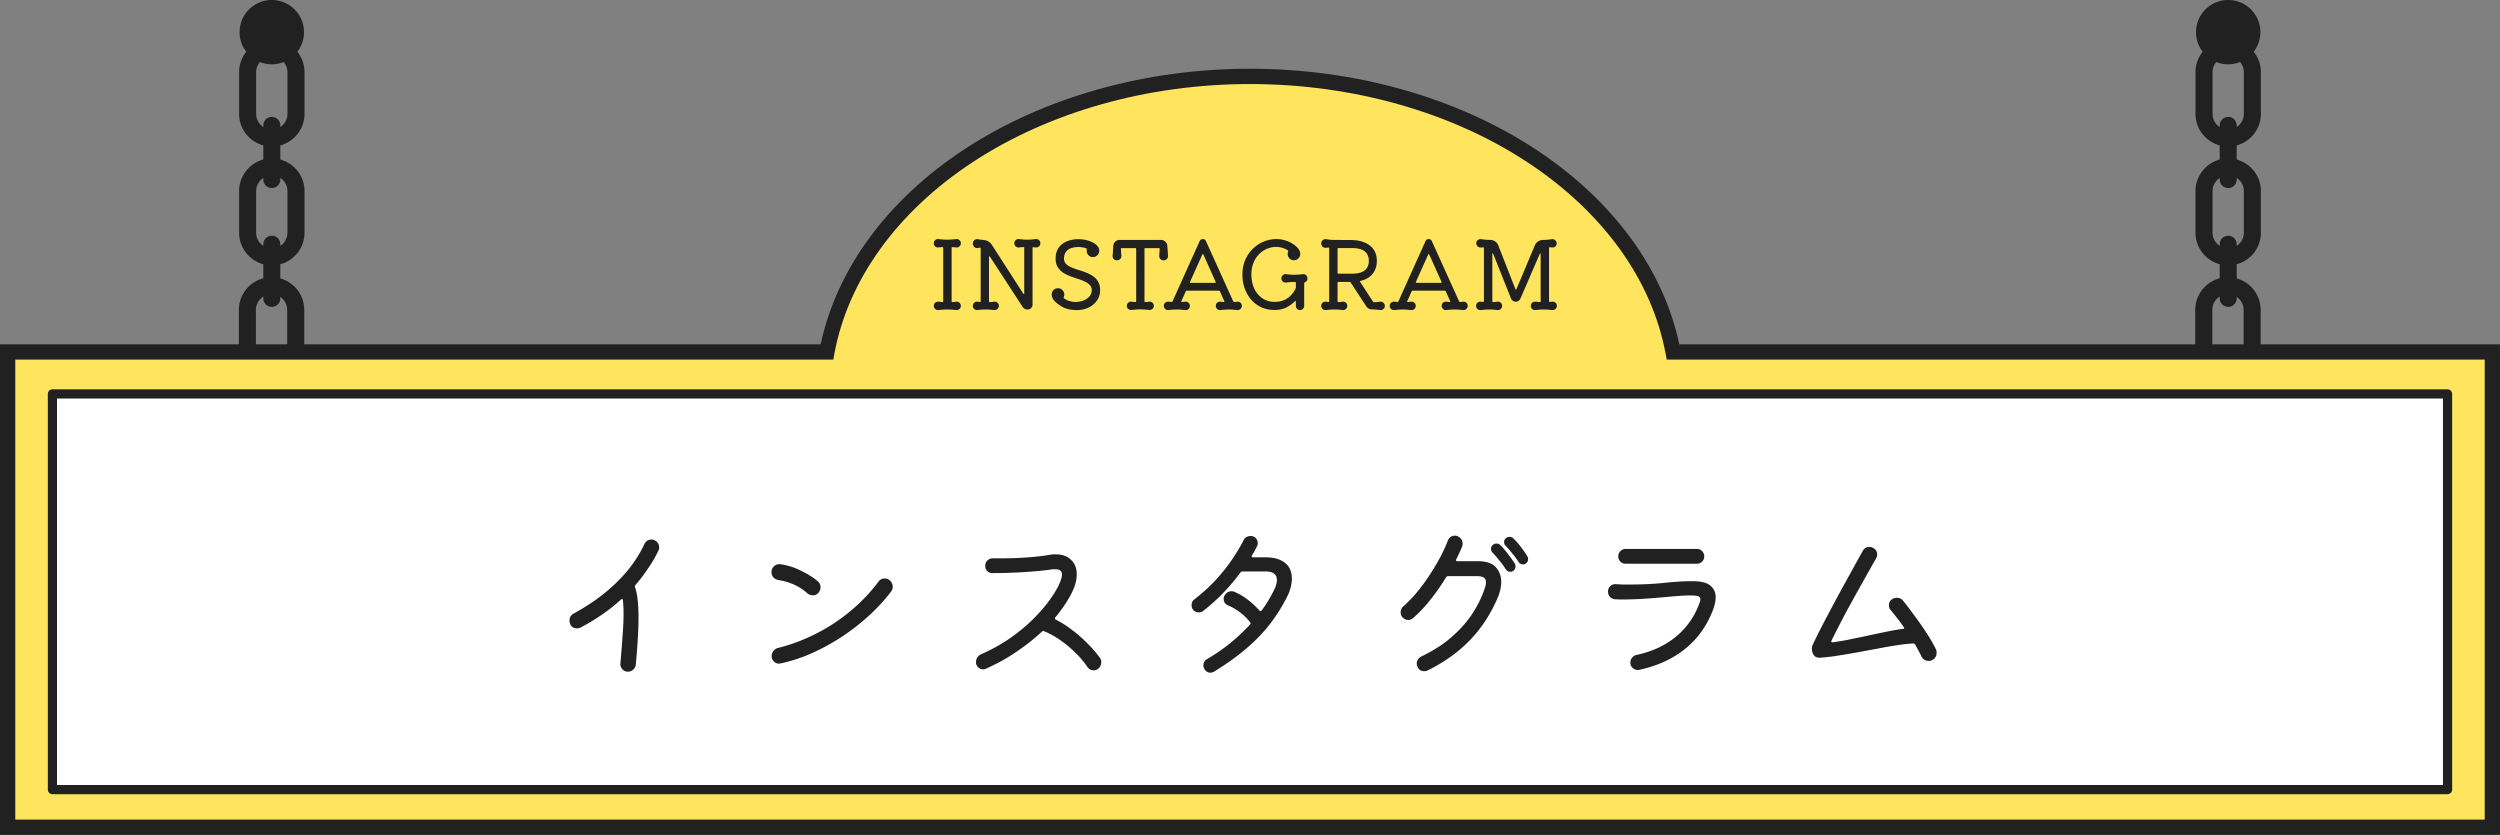
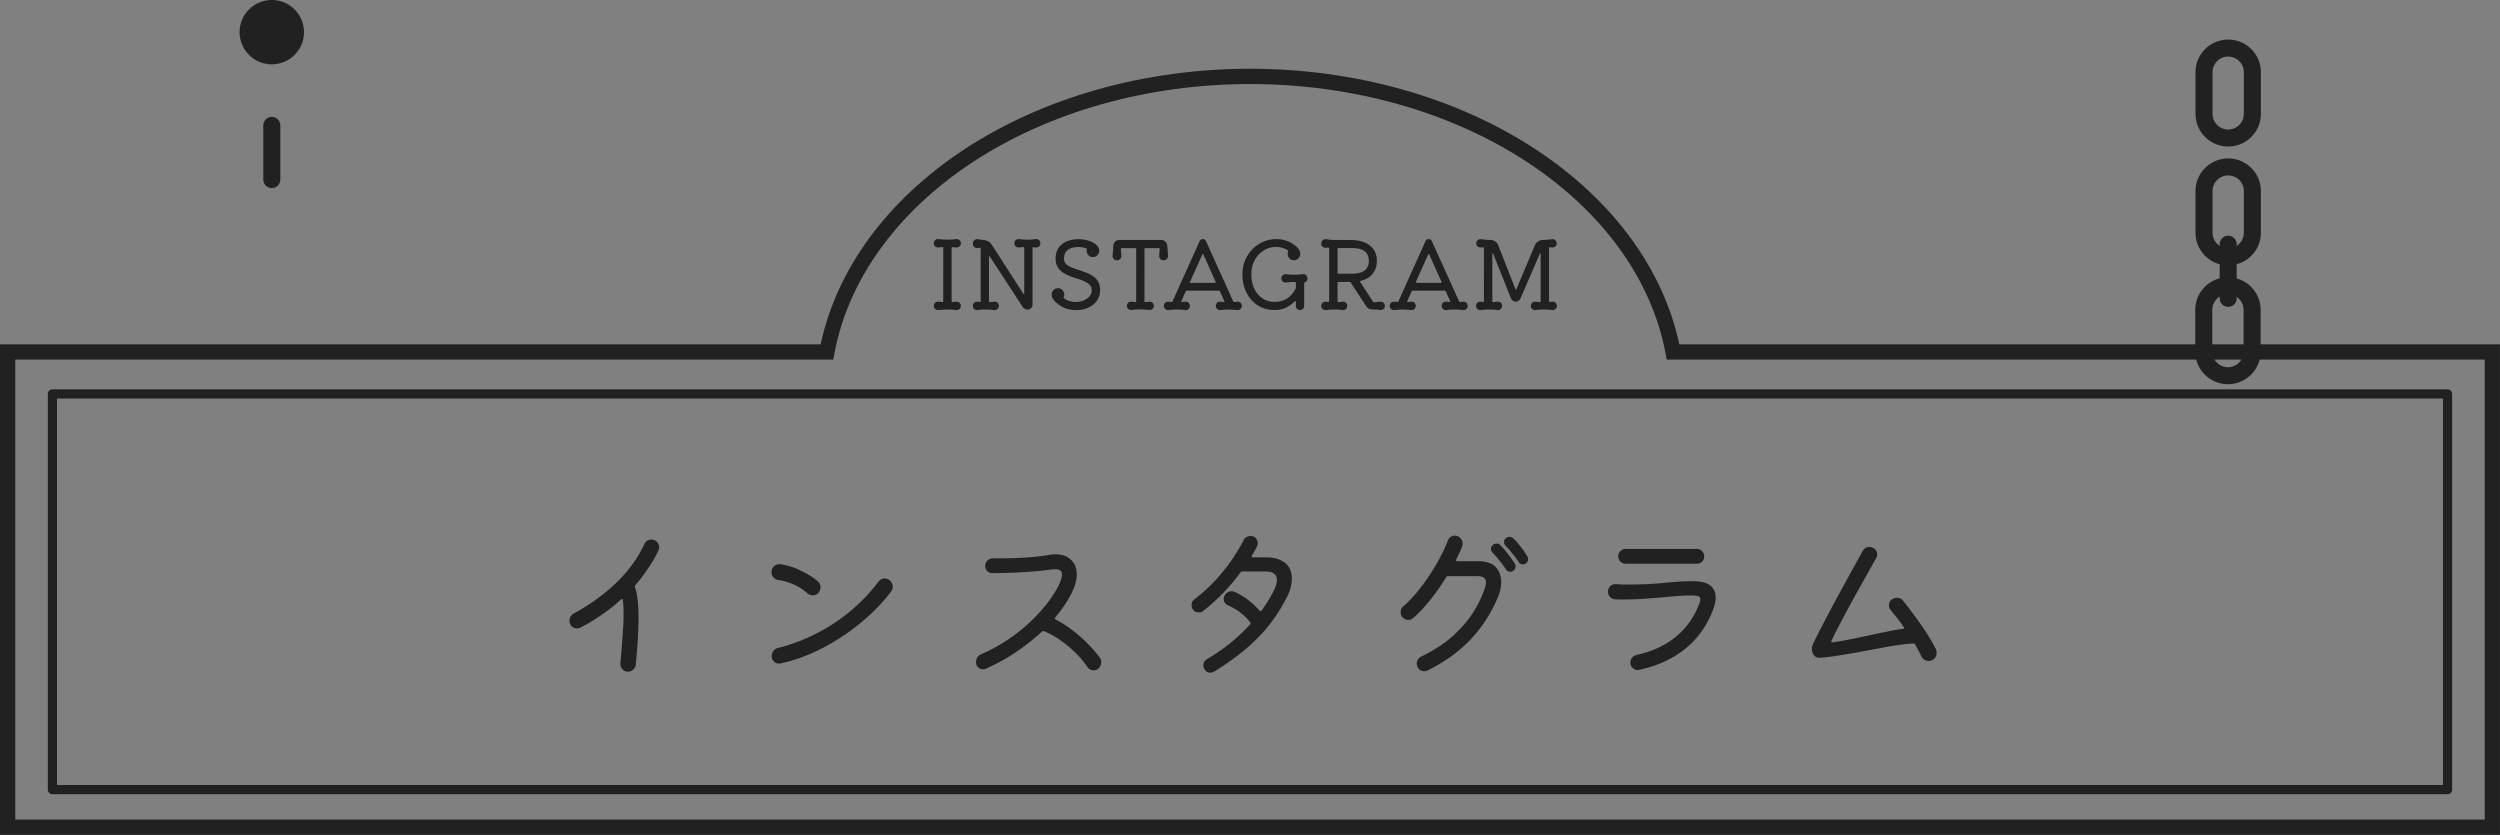
<svg xmlns="http://www.w3.org/2000/svg" width="536" height="179" fill="none">
  <rect width="100%" height="100%" fill="#808080" stroke="none" />
  <g clip-path="url(#a)">
-     <path fill="#212121" d="M58.223 82.37c-3.862 0-7.009-3.136-7.009-6.999v-8.93c0-3.857 3.14-7 7.01-7 3.868 0 7.008 3.143 7.008 7v8.93c0 3.857-3.14 7-7.009 7m0-19.281a3.357 3.357 0 0 0-3.357 3.352v8.93a3.36 3.36 0 0 0 3.357 3.352 3.36 3.36 0 0 0 3.357-3.352v-8.93a3.36 3.36 0 0 0-3.357-3.352m.053-6.195c-3.862 0-7.01-3.143-7.01-6.999v-8.93c0-3.857 3.141-7 7.01-7s7.009 3.137 7.009 7v8.93c0 3.856-3.141 6.999-7.01 6.999m0-19.281a3.357 3.357 0 0 0-3.358 3.352v8.93a3.36 3.36 0 0 0 3.358 3.352 3.36 3.36 0 0 0 3.356-3.352v-8.93a3.36 3.36 0 0 0-3.356-3.352" />
-     <path fill="#212121" d="M58.276 65.793a1.82 1.82 0 0 1-1.823-1.82v-11.61a1.822 1.822 0 0 1 3.645 0v11.609c0 1.008-.82 1.82-1.822 1.82m0-34.379c-3.862 0-7.01-3.136-7.01-6.999v-8.93c0-3.856 3.141-6.999 7.01-6.999s7.009 3.136 7.009 6.999v8.93c0 3.857-3.141 7-7.01 7m0-19.281a3.357 3.357 0 0 0-3.358 3.352v8.93a3.36 3.36 0 0 0 3.358 3.353 3.36 3.36 0 0 0 3.356-3.353v-8.93a3.36 3.36 0 0 0-3.356-3.352" />
    <path fill="#212121" d="M58.276 40.318a1.82 1.82 0 0 1-1.823-1.82v-11.61a1.822 1.822 0 0 1 3.645 0v11.608c0 1.009-.82 1.82-1.822 1.82M60.9 13.271a6.89 6.89 0 0 0 3.76-8.998A6.91 6.91 0 0 0 55.647.52a6.89 6.89 0 0 0-3.76 8.997 6.91 6.91 0 0 0 9.011 3.755M477.672 82.37c-3.862 0-7.009-3.136-7.009-6.999v-8.93c0-3.857 3.141-7 7.009-7s7.009 3.143 7.009 7v8.93c0 3.857-3.14 7-7.009 7m0-19.281a3.357 3.357 0 0 0-3.357 3.352v8.93a3.36 3.36 0 0 0 3.357 3.352 3.36 3.36 0 0 0 3.357-3.352v-8.93a3.36 3.36 0 0 0-3.357-3.352m.053-6.195c-3.862 0-7.009-3.143-7.009-6.999v-8.93c0-3.857 3.14-7 7.009-7 3.868 0 7.009 3.137 7.009 7v8.93c0 3.856-3.141 6.999-7.009 6.999m0-19.281a3.356 3.356 0 0 0-3.357 3.352v8.93a3.36 3.36 0 0 0 3.357 3.352 3.36 3.36 0 0 0 3.357-3.352v-8.93a3.36 3.36 0 0 0-3.357-3.352" />
    <path fill="#212121" d="M477.725 65.793a1.82 1.82 0 0 1-1.823-1.82v-11.61a1.821 1.821 0 0 1 3.645 0v11.609c0 1.008-.819 1.82-1.822 1.82m0-34.379c-3.862 0-7.009-3.136-7.009-6.999v-8.93c0-3.856 3.14-6.999 7.009-6.999 3.868 0 7.009 3.136 7.009 6.999v8.93c0 3.857-3.141 7-7.009 7m0-19.281a3.356 3.356 0 0 0-3.357 3.352v8.93a3.36 3.36 0 0 0 3.357 3.353 3.36 3.36 0 0 0 3.357-3.353v-8.93a3.36 3.36 0 0 0-3.357-3.352" />
-     <path fill="#212121" d="M477.725 40.318a1.82 1.82 0 0 1-1.823-1.82v-11.61a1.821 1.821 0 0 1 3.645 0v11.608a1.82 1.82 0 0 1-1.822 1.82m4.882-28.546a6.89 6.89 0 0 0 0-9.75 6.91 6.91 0 0 0-9.764 0 6.89 6.89 0 0 0 0 9.75 6.91 6.91 0 0 0 9.764 0" />
-     <path fill="#FFE45E" d="M358.702 75.456c-6.223-33.384-44.455-59.075-90.699-59.075s-84.476 25.691-90.698 59.075H1.639V177.37h532.722V75.456z" />
    <path fill="#212121" d="M536 179H0V73.82h175.954c3.443-16.172 14.327-30.969 30.784-41.791 16.955-11.15 38.71-17.291 61.259-17.291 22.548 0 44.303 6.141 61.259 17.29 16.457 10.823 27.347 25.62 30.783 41.792h175.954v105.187zM3.278 175.726h529.444V77.093H357.338l-.249-1.336c-2.951-15.804-13.474-30.365-29.637-40.991-16.43-10.803-37.543-16.748-59.455-16.748-21.913 0-43.025 5.951-59.456 16.748-16.162 10.626-26.686 25.187-29.636 40.991l-.249 1.336H3.278v98.64z" />
-     <path fill="#fff" d="M524.755 84.465H11.238v84.832h513.517z" />
    <path fill="#212121" d="M524.755 170.273H11.238a.98.98 0 0 1-.983-.983V84.459a.98.98 0 0 1 .983-.982h513.517c.545 0 .984.438.984.982v84.831a.98.98 0 0 1-.984.983m-512.533-1.965h511.55V85.441H12.222zM205.03 64.68a.8.8 0 0 1 .68.24q.3.26.3.66t-.3.66a.9.9 0 0 1-.68.24q-.56-.06-1.04-.1-.48-.02-.94-.02-.8 0-1.86.12a.96.96 0 0 1-.7-.24.86.86 0 0 1-.28-.66q0-.4.28-.66a.86.86 0 0 1 .7-.24l.42.04.44.04h.04q.14 0 .14-.16V53.14q0-.16-.14-.16a5 5 0 0 0-.9.08.96.96 0 0 1-.7-.24.86.86 0 0 1-.28-.66q0-.4.28-.66a.86.86 0 0 1 .7-.24q.58.06 1.04.1.48.02.94.02.78 0 1.86-.12a.8.8 0 0 1 .68.24q.3.26.3.66t-.3.66a.9.9 0 0 1-.68.24 2 2 0 0 0-.4-.04l-.42-.04h-.04q-.14 0-.14.16V64.6q0 .16.16.16.201 0 .42-.02.22-.04.42-.06m17.069-13.42a.8.8 0 0 1 .68.24.86.86 0 0 1 .28.66.87.87 0 0 1-.26.64.85.85 0 0 1-.62.26q-.14 0-.3-.02-.14-.02-.32-.04h-.04q-.14 0-.14.16V65.3q0 .44-.3.74a1 1 0 0 1-.76.32q-.68 0-1.08-.58l-6.98-10.72q-.06-.1-.12-.1-.1 0-.1.16v9.48q0 .16.14.16.28 0 .52-.02.261-.04.48-.06a.8.8 0 0 1 .68.24q.3.26.3.66t-.3.66a.9.9 0 0 1-.68.24q-.56-.06-1-.1a17 17 0 0 0-1.64 0q-.42.04-1 .1a.93.93 0 0 1-.68-.24.86.86 0 0 1-.28-.66q0-.4.26-.64a.85.85 0 0 1 .62-.26q.14 0 .28.02.16.02.34.04h.04q.14 0 .14-.16V53.26q0-.2-.2-.16l-.4.08a.92.92 0 0 1-.76-.22.98.98 0 0 1-.32-.74q0-.44.32-.72a.94.94 0 0 1 .76-.22q.3.06.56.1.28.02.5.06 1.3.06 1.94 1.06l6.72 10.44q.06.1.12.1.1 0 .1-.16v-9.74q0-.16-.14-.16-.26 0-.52.02a5 5 0 0 0-.48.06.96.96 0 0 1-.7-.24.86.86 0 0 1-.28-.66q0-.4.28-.66a.86.86 0 0 1 .7-.24q.58.06 1 .1a17 17 0 0 0 1.64 0q.44-.04 1-.1m6.027 3.96q-.06.76.32 1.24.4.46 1.08.78.7.32 1.54.58t1.68.58q.84.3 1.54.78.72.46 1.14 1.2.44.72.44 1.84 0 1.22-.66 2.18-.64.96-1.78 1.52t-2.58.56q-1.8 0-3-.64-1.2-.66-1.86-1.44-.5-.58-.5-1.24 0-.56.36-.96t1.04-.4q.56 0 .92.42.38.42.38.94 0 .26-.12.54-.06.16.04.24.52.4 1.16.6.66.2 1.32.2.88 0 1.68-.3.8-.32 1.3-.88.5-.58.5-1.34 0-.68-.42-1.12-.42-.46-1.12-.76a12 12 0 0 0-1.5-.58q-.82-.26-1.66-.58a8 8 0 0 1-1.52-.78 3.9 3.9 0 0 1-1.1-1.18q-.42-.7-.42-1.74 0-1.14.4-1.94.42-.82 1.12-1.3a4.6 4.6 0 0 1 1.56-.72q.86-.24 1.76-.24 1.14 0 2.18.32t1.68.88q.66.56.66 1.28a1.38 1.38 0 0 1-.42.96q-.38.4-.94.4a1.3 1.3 0 0 1-.96-.4 1.35 1.35 0 0 1-.38-.96q0-.2.02-.28.04-.16-.02-.18-.26-.14-.78-.24a5.5 5.5 0 0 0-1.08-.1q-.66 0-1.34.2-.66.18-1.12.68-.46.48-.54 1.38m22.292-.38a.83.83 0 0 1-.24.68q-.28.3-.7.3t-.7-.3a.93.93 0 0 1-.24-.68l.1-1.46q0-.18-.16-.18h-2.92q-.18 0-.18.18V64.6q0 .16.14.16.24 0 .46-.02.24-.04.44-.06a.8.8 0 0 1 .68.24.86.86 0 0 1 .28.66.84.84 0 0 1-.28.64.9.9 0 0 1-.68.24q-.58-.06-.92-.08a20 20 0 0 1-.54-.04h-.98q-.219.02-.54.04-.3.02-.88.08a.93.93 0 0 1-.68-.24.84.84 0 0 1-.28-.64q0-.4.28-.66a.83.83 0 0 1 .68-.24l.42.04.44.04h.04q.14 0 .14-.16V53.38q0-.18-.18-.18h-2.94q-.16 0-.16.18l.1 1.46a.83.83 0 0 1-.24.68q-.28.3-.7.3t-.7-.3a.93.93 0 0 1-.24-.68q.04-.46.08-1t.06-1.08q.04-.56.42-.94.4-.38.94-.38h8.9q.52 0 .92.38t.42.94l.08 1.08q.04.54.06 1m14.932 9.84q.38 0 .64.26.26.24.26.64t-.3.66a.9.9 0 0 1-.68.24q-1.14-.12-1.82-.12-.74 0-1.82.12a.895.895 0 0 1-.96-.9q0-.4.24-.64a.87.87 0 0 1 .64-.26q.18 0 .38.02.22.02.42.06.24 0 .14-.2l-.94-2.1q-.06-.14-.2-.14h-6.92q-.12 0-.2.14l-.94 2.1a.2.2 0 0 0-.02.08q0 .12.16.12.22-.04.42-.06t.38-.02q.38 0 .62.26.26.24.26.64a.86.86 0 0 1-.28.66.9.9 0 0 1-.68.24q-1.16-.12-1.82-.12-.76 0-1.82.12a.96.96 0 0 1-.7-.24.86.86 0 0 1-.28-.66q0-.4.26-.64a.87.87 0 0 1 .64-.26q.2 0 .38.02l.36.04h.04q.1 0 .18-.12l5.8-12.9q.2-.46.7-.46.48 0 .68.46l5.84 12.9q.081.12.18.12.2 0 .38-.02.2-.04.38-.04m-7.34-10.1q-.02-.12-.12-.12-.06 0-.12.12l-2.62 5.84a.2.2 0 0 0-.02.08q0 .14.16.14h5.2q.24 0 .14-.22zm22.305 5.1q0 .6-.54.84-.16.06-.16.2v4.88q0 .36-.28.62a.85.85 0 0 1-.62.26.85.85 0 0 1-.62-.26.85.85 0 0 1-.26-.62v-.92q0-.12-.06-.14-.06-.04-.16.06-.74.76-1.82 1.32-1.08.54-2.52.54-1.62 0-2.9-.6a6.6 6.6 0 0 1-2.18-1.68 7.8 7.8 0 0 1-1.36-2.42 8.9 8.9 0 0 1-.46-2.86q0-1.8.62-3.2.62-1.42 1.66-2.4a7.2 7.2 0 0 1 2.34-1.52 7.1 7.1 0 0 1 2.66-.52q1.06 0 2.1.34a6.1 6.1 0 0 1 1.92 1.04q1.1.86 1.1 1.78 0 .6-.42 1-.4.38-.94.38-.6 0-.98-.42-.36-.42-.36-.94 0-.24.1-.5a.3.3 0 0 0 .02-.12q0-.08-.08-.14-.58-.38-1.24-.56a4.78 4.78 0 0 0-3.22.22 5.1 5.1 0 0 0-1.7 1.14q-.76.76-1.22 1.88-.44 1.1-.44 2.54.02 1.7.64 3.02.64 1.3 1.76 2.06 1.12.74 2.56.74 3.08 0 4.52-2.84.06-.12.06-.22v-1.02q0-.18-.18-.18a7 7 0 0 0-.9.02 13 13 0 0 0-1.06.1.93.93 0 0 1-.68-.24.86.86 0 0 1-.28-.66.86.86 0 0 1 .28-.66.83.83 0 0 1 .68-.24q.58.06 1 .1a18 18 0 0 0 1.66 0q.44-.04 1-.1a.8.8 0 0 1 .68.24.86.86 0 0 1 .28.66m15.62 5a.8.8 0 0 1 .68.24q.3.26.3.66t-.3.66a.9.9 0 0 1-.68.24 9 9 0 0 0-.64-.08q-.561-.06-1.08-.06-.861 0-1.32-.72l-3.32-5.06q-.06-.12-.22-.12h-2.4q-.18 0-.18.18v3.98q0 .16.14.16.26 0 .5-.02.24-.04.48-.06a.8.8 0 0 1 .68.24q.28.26.28.66a.895.895 0 0 1-.96.9q-.56-.06-1-.1a17 17 0 0 0-1.64 0q-.42.04-1 .1a.96.96 0 0 1-.7-.24.86.86 0 0 1-.28-.66q0-.4.26-.64a.87.87 0 0 1 .64-.26q.14 0 .28.02.16.02.34.04h.04q.14 0 .14-.16V53.24q0-.2-.18-.16l-.48.04a.89.89 0 0 1-.72-.2.89.89 0 0 1-.32-.7q0-.44.3-.7a.94.94 0 0 1 .74-.24q.4.06.82.12.44.04.84.04l3.66.02q2.619.02 4.08 1.2 1.48 1.16 1.48 3.28 0 1.66-.92 2.78-.9 1.1-2.56 1.5-.22.04-.1.22l2.76 4.24q.06.12.24.12.699-.04 1.32-.12m-6.08-11.5h-2.9q-.18 0-.18.18v5.14q0 .18.18.18h2.9q3.62 0 3.62-2.74 0-2.76-3.62-2.76m23.922 11.5a.87.87 0 0 1 .64.26q.26.24.26.64t-.3.66a.9.9 0 0 1-.68.24q-1.14-.12-1.82-.12-.74 0-1.82.12a.893.893 0 0 1-.96-.9q0-.4.24-.64a.87.87 0 0 1 .64-.26q.18 0 .38.02.22.02.42.06.24 0 .14-.2l-.94-2.1q-.06-.14-.2-.14h-6.92q-.12 0-.2.14l-.94 2.1a.2.2 0 0 0-.02.08q0 .12.16.12.22-.04.42-.06t.38-.02q.38 0 .62.26.26.24.26.64a.893.893 0 0 1-.96.9q-1.16-.12-1.82-.12-.76 0-1.82.12a.96.96 0 0 1-.7-.24.86.86 0 0 1-.28-.66q0-.4.26-.64a.87.87 0 0 1 .64-.26q.2 0 .38.02l.36.04h.04q.1 0 .18-.12l5.8-12.9q.2-.46.7-.46.48 0 .68.46l5.84 12.9q.08.12.18.12.2 0 .38-.02.2-.04.38-.04m-7.34-10.1q-.02-.12-.12-.12-.06 0-.12.12l-2.62 5.84a.2.2 0 0 0-.02.08q0 .14.16.14h5.2q.24 0 .14-.22zm26.457 10.1q.38 0 .64.26.26.24.26.64t-.3.66a.9.9 0 0 1-.68.24q-.56-.06-1-.1a17 17 0 0 0-1.64 0q-.42.04-1 .1a.9.9 0 0 1-.68-.24.86.86 0 0 1-.28-.66.86.86 0 0 1 .28-.66.8.8 0 0 1 .68-.24 59 59 0 0 0 .96.08h.04q.14 0 .14-.16V54.5q0-.14-.08-.14-.081-.02-.12.1l-4.12 9.52a1.25 1.25 0 0 1-.42.52q-.261.18-.6.18-.32 0-.62-.2-.28-.2-.4-.5l-3.8-9.54q-.02-.12-.1-.12-.1 0-.1.16V64.6q0 .16.14.16.26 0 .5-.02a7 7 0 0 1 .5-.06.8.8 0 0 1 .68.24q.28.26.28.66a.895.895 0 0 1-.96.9q-.56-.06-1-.1a17 17 0 0 0-1.64 0q-.42.04-1 .1a.96.96 0 0 1-.7-.24.86.86 0 0 1-.28-.66q0-.4.26-.64a.87.87 0 0 1 .64-.26q.32 0 .58.06.2 0 .2-.18V53.2q0-.18-.18-.18-.12.02-.26.04h-.3a.87.87 0 0 1-.64-.26.87.87 0 0 1-.26-.64q0-.4.3-.66a.9.9 0 0 1 .7-.22q.66.08 1.1.12t.9.04q.58 0 1.04.32.48.32.68.86l3.66 9.34q.06.12.12.12.099 0 .12-.12l3.94-9.36a1.86 1.86 0 0 1 .7-.84q.48-.32 1.04-.32.48 0 .9-.04t1.04-.12a.86.86 0 0 1 .7.24q.3.26.3.66a.87.87 0 0 1-.26.64.9.9 0 0 1-.64.24q-.14 0-.28-.02a2 2 0 0 0-.28-.02h-.04q-.14 0-.14.16v11.38q0 .18.2.18.3-.06.58-.06" />
    <path fill="#212121" d="M140.316 115.82q.504.216.756.648.252.396.252.9 0 .36-.144.648a27.4 27.4 0 0 1-2.088 3.636 38 38 0 0 1-2.844 3.78q-.18.144-.108.432.396 1.152.576 2.772.18 1.584.18 3.636t-.144 4.572-.432 5.58a1.6 1.6 0 0 1-.54 1.116 1.7 1.7 0 0 1-1.188.468q-.684 0-1.152-.54a1.56 1.56 0 0 1-.432-1.188q.288-3.276.468-5.94.216-2.664.216-4.752 0-.828-.036-1.548t-.108-1.332q-.072-.468-.432-.144a36 36 0 0 1-3.996 3.168 42 42 0 0 1-4.716 2.844q-.288.144-.72.144-.468 0-.864-.216a1.44 1.44 0 0 1-.576-.72 1.75 1.75 0 0 1-.144-.72q0-1.044.936-1.548 5.364-2.916 9.18-6.66 3.852-3.744 5.94-8.208.216-.468.612-.72.432-.252.9-.252.36 0 .648.144m35.1 11.34q-.432.468-1.152.468t-1.224-.468q-2.412-2.196-6.192-2.808a1.82 1.82 0 0 1-1.044-.576 1.62 1.62 0 0 1-.396-1.08q0-.792.54-1.296a1.7 1.7 0 0 1 1.332-.432q2.376.324 4.536 1.44 2.196 1.08 3.528 2.232.576.504.576 1.26 0 .684-.504 1.26m-8.1 15.084a1 1 0 0 1-.288.036q-.648 0-1.116-.468a1.57 1.57 0 0 1-.468-1.152q0-.612.396-1.116a1.78 1.78 0 0 1 1.044-.648q2.376-.576 5.148-1.692a42 42 0 0 0 5.688-2.88 40.4 40.4 0 0 0 5.58-4.14 36.7 36.7 0 0 0 5.04-5.472q.504-.684 1.332-.684.576 0 1.044.36.684.576.684 1.44 0 .54-.36 1.008-1.98 2.628-4.644 5.076a47.4 47.4 0 0 1-5.796 4.536 45 45 0 0 1-6.48 3.564 33.7 33.7 0 0 1-6.804 2.232m68.472-1.26q.324.432.324.972 0 .864-.684 1.44-.432.324-.936.324-.792 0-1.296-.648a20.3 20.3 0 0 0-2.664-3.168 25 25 0 0 0-3.276-2.7 16.6 16.6 0 0 0-3.42-1.872q-.252-.108-.432.072-2.304 2.16-5.292 4.212-2.952 2.052-6.696 3.744a1.4 1.4 0 0 1-.648.144q-.576 0-1.044-.432t-.468-1.116q0-.54.288-1.008.324-.468.828-.684 3.492-1.548 6.264-3.492 2.808-1.98 4.86-4.032 2.088-2.088 3.456-3.96 1.368-1.908 2.016-3.24.72-1.548.72-2.376 0-1.116-1.44-1.116h-.468q-.216 0-.504.072-1.224.18-3.276.36t-4.5.288q-2.412.108-4.752.108-.612 0-1.08-.432a1.6 1.6 0 0 1-.432-1.116q0-.684.468-1.152a1.57 1.57 0 0 1 1.152-.468h1.62q3.168 0 5.976-.216t4.356-.504q.396-.072.756-.108t.72-.036q2.16 0 3.348 1.188 1.224 1.152 1.224 3.096 0 1.8-1.008 3.852a23 23 0 0 1-1.476 2.556q-.9 1.368-2.124 2.844-.072.072-.072.216t.18.252q1.8.9 3.564 2.268a29 29 0 0 1 3.276 2.88 26 26 0 0 1 2.592 2.988m32.616-21.888a.3.3 0 0 0-.036.144q0 .252.288.252h2.628q2.124 0 3.348.648 1.26.612 1.8 1.62t.54 2.232q0 1.008-.288 2.088a9.5 9.5 0 0 1-.792 1.98 36 36 0 0 1-3.636 5.76q-2.088 2.7-5.004 5.184-2.88 2.484-6.912 4.968-.432.252-.828.252-.828 0-1.296-.792a1.64 1.64 0 0 1-.216-.792q0-.864.792-1.332 2.88-1.692 5.148-3.564a39.5 39.5 0 0 0 4.068-3.852q.216-.216.036-.468a11.7 11.7 0 0 0-2.124-2.088 11.8 11.8 0 0 0-2.628-1.548q-.936-.396-.936-1.404 0-.324.144-.612.54-1.008 1.584-1.008.324 0 .612.144a13.2 13.2 0 0 1 2.952 1.764q1.368 1.08 2.376 2.232.252.252.468 0 .792-1.08 1.44-2.16a31 31 0 0 0 1.152-2.088q.684-1.332.684-2.304 0-1.836-2.484-1.836h-4.896a.55.55 0 0 0-.396.18 42 42 0 0 1-3.744 4.428 40.5 40.5 0 0 1-4.32 3.888 1.5 1.5 0 0 1-.9.288q-.828 0-1.26-.612a1.55 1.55 0 0 1-.288-.936q0-.828.612-1.26 2.952-2.304 5.04-4.68t3.42-4.464q1.368-2.088 2.088-3.564.216-.432.612-.648t.864-.216q.36 0 .612.108.468.18.684.576.252.396.252.828 0 .36-.144.648a17 17 0 0 1-1.116 2.016m43.812.828a.4.4 0 0 0-.036.18q0 .216.288.216h4.32q2.772 0 3.924 1.296t1.152 3.132q0 .9-.252 1.908a11.3 11.3 0 0 1-.684 1.908q-2.268 5.112-5.94 8.856t-8.928 6.336q-.288.144-.684.144-1.08 0-1.476-.972a1.4 1.4 0 0 1-.144-.648q0-.972.936-1.512 3.888-1.872 6.48-4.14 2.628-2.304 4.248-4.68 1.62-2.412 2.484-4.644.324-.828.504-1.404.18-.612.18-1.044 0-.72-.468-1.008-.468-.324-1.404-.324h-6.264q-.216 0-.396.216a46 46 0 0 1-3.42 4.896q-1.836 2.304-3.672 3.888-.468.396-1.008.396-.756 0-1.296-.612-.36-.396-.36-1.008 0-.828.612-1.332a27 27 0 0 0 3.024-3.168 39 39 0 0 0 2.7-3.708 50 50 0 0 0 2.232-3.78q.972-1.872 1.548-3.42.468-1.044 1.512-1.044.324 0 .576.108 1.08.504 1.08 1.656 0 .252-.108.54-.252.684-.576 1.368t-.684 1.404m15.228-.684q.18.216.18.612 0 .648-.504.972-.216.18-.612.18-.612 0-.936-.54-.576-.9-1.368-1.836a18 18 0 0 0-1.404-1.62 1.08 1.08 0 0 1-.324-.792q0-.504.324-.756.36-.36.828-.36.504 0 .828.324.828.792 1.584 1.8a20 20 0 0 1 1.404 2.016m-5.796-2.376a14 14 0 0 1 1.62 1.872q.828 1.044 1.476 2.052.18.216.18.612 0 .684-.504 1.008-.288.18-.612.18-.612 0-.972-.54a15.4 15.4 0 0 0-1.368-1.872q-.756-.972-1.44-1.656-.36-.432-.36-.864t.324-.756q.324-.36.864-.36.468 0 .792.324m42.156 3.996H348.54q-.684 0-1.152-.468a1.6 1.6 0 0 1-.432-1.116q0-.684.468-1.116a1.52 1.52 0 0 1 1.116-.468h15.264q.684 0 1.116.468.468.468.468 1.116 0 .684-.468 1.152a1.6 1.6 0 0 1-1.116.432m-12.348 22.752q-.108.036-.324.036-.612 0-1.116-.468-.468-.432-.468-1.116 0-.612.396-1.08a1.64 1.64 0 0 1 .972-.576q4.5-.972 7.74-3.384a16.4 16.4 0 0 0 5.04-6.12q.396-.864.612-1.44.252-.612.252-.972 0-.54-.54-.684t-1.728-.144q-1.404 0-3.744.216t-5.148.432a72 72 0 0 1-5.58.216h-.72a8 8 0 0 0-.756-.036 1.7 1.7 0 0 1-1.152-.504q-.432-.468-.432-1.152 0-.72.504-1.188.54-.468 1.224-.396l1.404.072h1.404q4.104 0 7.56-.36 3.492-.36 5.904-.36 2.88 0 3.96.972 1.116.936 1.116 2.448 0 .972-.36 2.124-.36 1.116-.936 2.304-2.088 4.356-5.94 7.2-3.816 2.808-9.144 3.96m63.612-4.392q.144.324.144.72 0 1.116-1.008 1.62-.288.144-.684.144-.468 0-.936-.252a1.8 1.8 0 0 1-.648-.756 21 21 0 0 0-.648-1.26 21 21 0 0 0-.684-1.26.45.45 0 0 0-.396-.216q-1.44.072-3.384.36a89 89 0 0 0-4.14.72q-2.196.396-4.464.828a203 203 0 0 1-4.32.72 41 41 0 0 1-3.708.432 1.7 1.7 0 0 1-.936-.216 1.57 1.57 0 0 1-.612-.756 2.5 2.5 0 0 1-.18-.9q0-.504.252-1.08.9-1.872 2.052-4.104a888 888 0 0 1 2.412-4.572q1.26-2.34 2.448-4.5l2.16-3.924a285 285 0 0 1 1.584-2.844q.468-.864 1.44-.864.432 0 .792.216.864.468.864 1.404 0 .396-.216.792-.576 1.008-1.476 2.628a425 425 0 0 0-1.98 3.528 267 267 0 0 0-2.196 3.96 131 131 0 0 0-2.124 3.996 170 170 0 0 0-1.8 3.564.3.3 0 0 0-.036.144q0 .288.288.216 1.404-.18 3.276-.54l3.996-.828q2.088-.468 4.104-.864a46 46 0 0 1 3.672-.648q.432 0 .18-.396a34 34 0 0 0-1.548-2.088q-.756-.936-1.26-1.584-.36-.396-.36-1.008 0-.828.648-1.26a1.9 1.9 0 0 1 1.044-.324q.828 0 1.332.612a63 63 0 0 1 2.088 2.736 65 65 0 0 1 2.628 3.708 33 33 0 0 1 2.34 3.996" />
  </g>
  <defs>
    <clipPath id="a">
      <path fill="#fff" d="M0 0h536v179H0z" />
    </clipPath>
  </defs>
</svg>